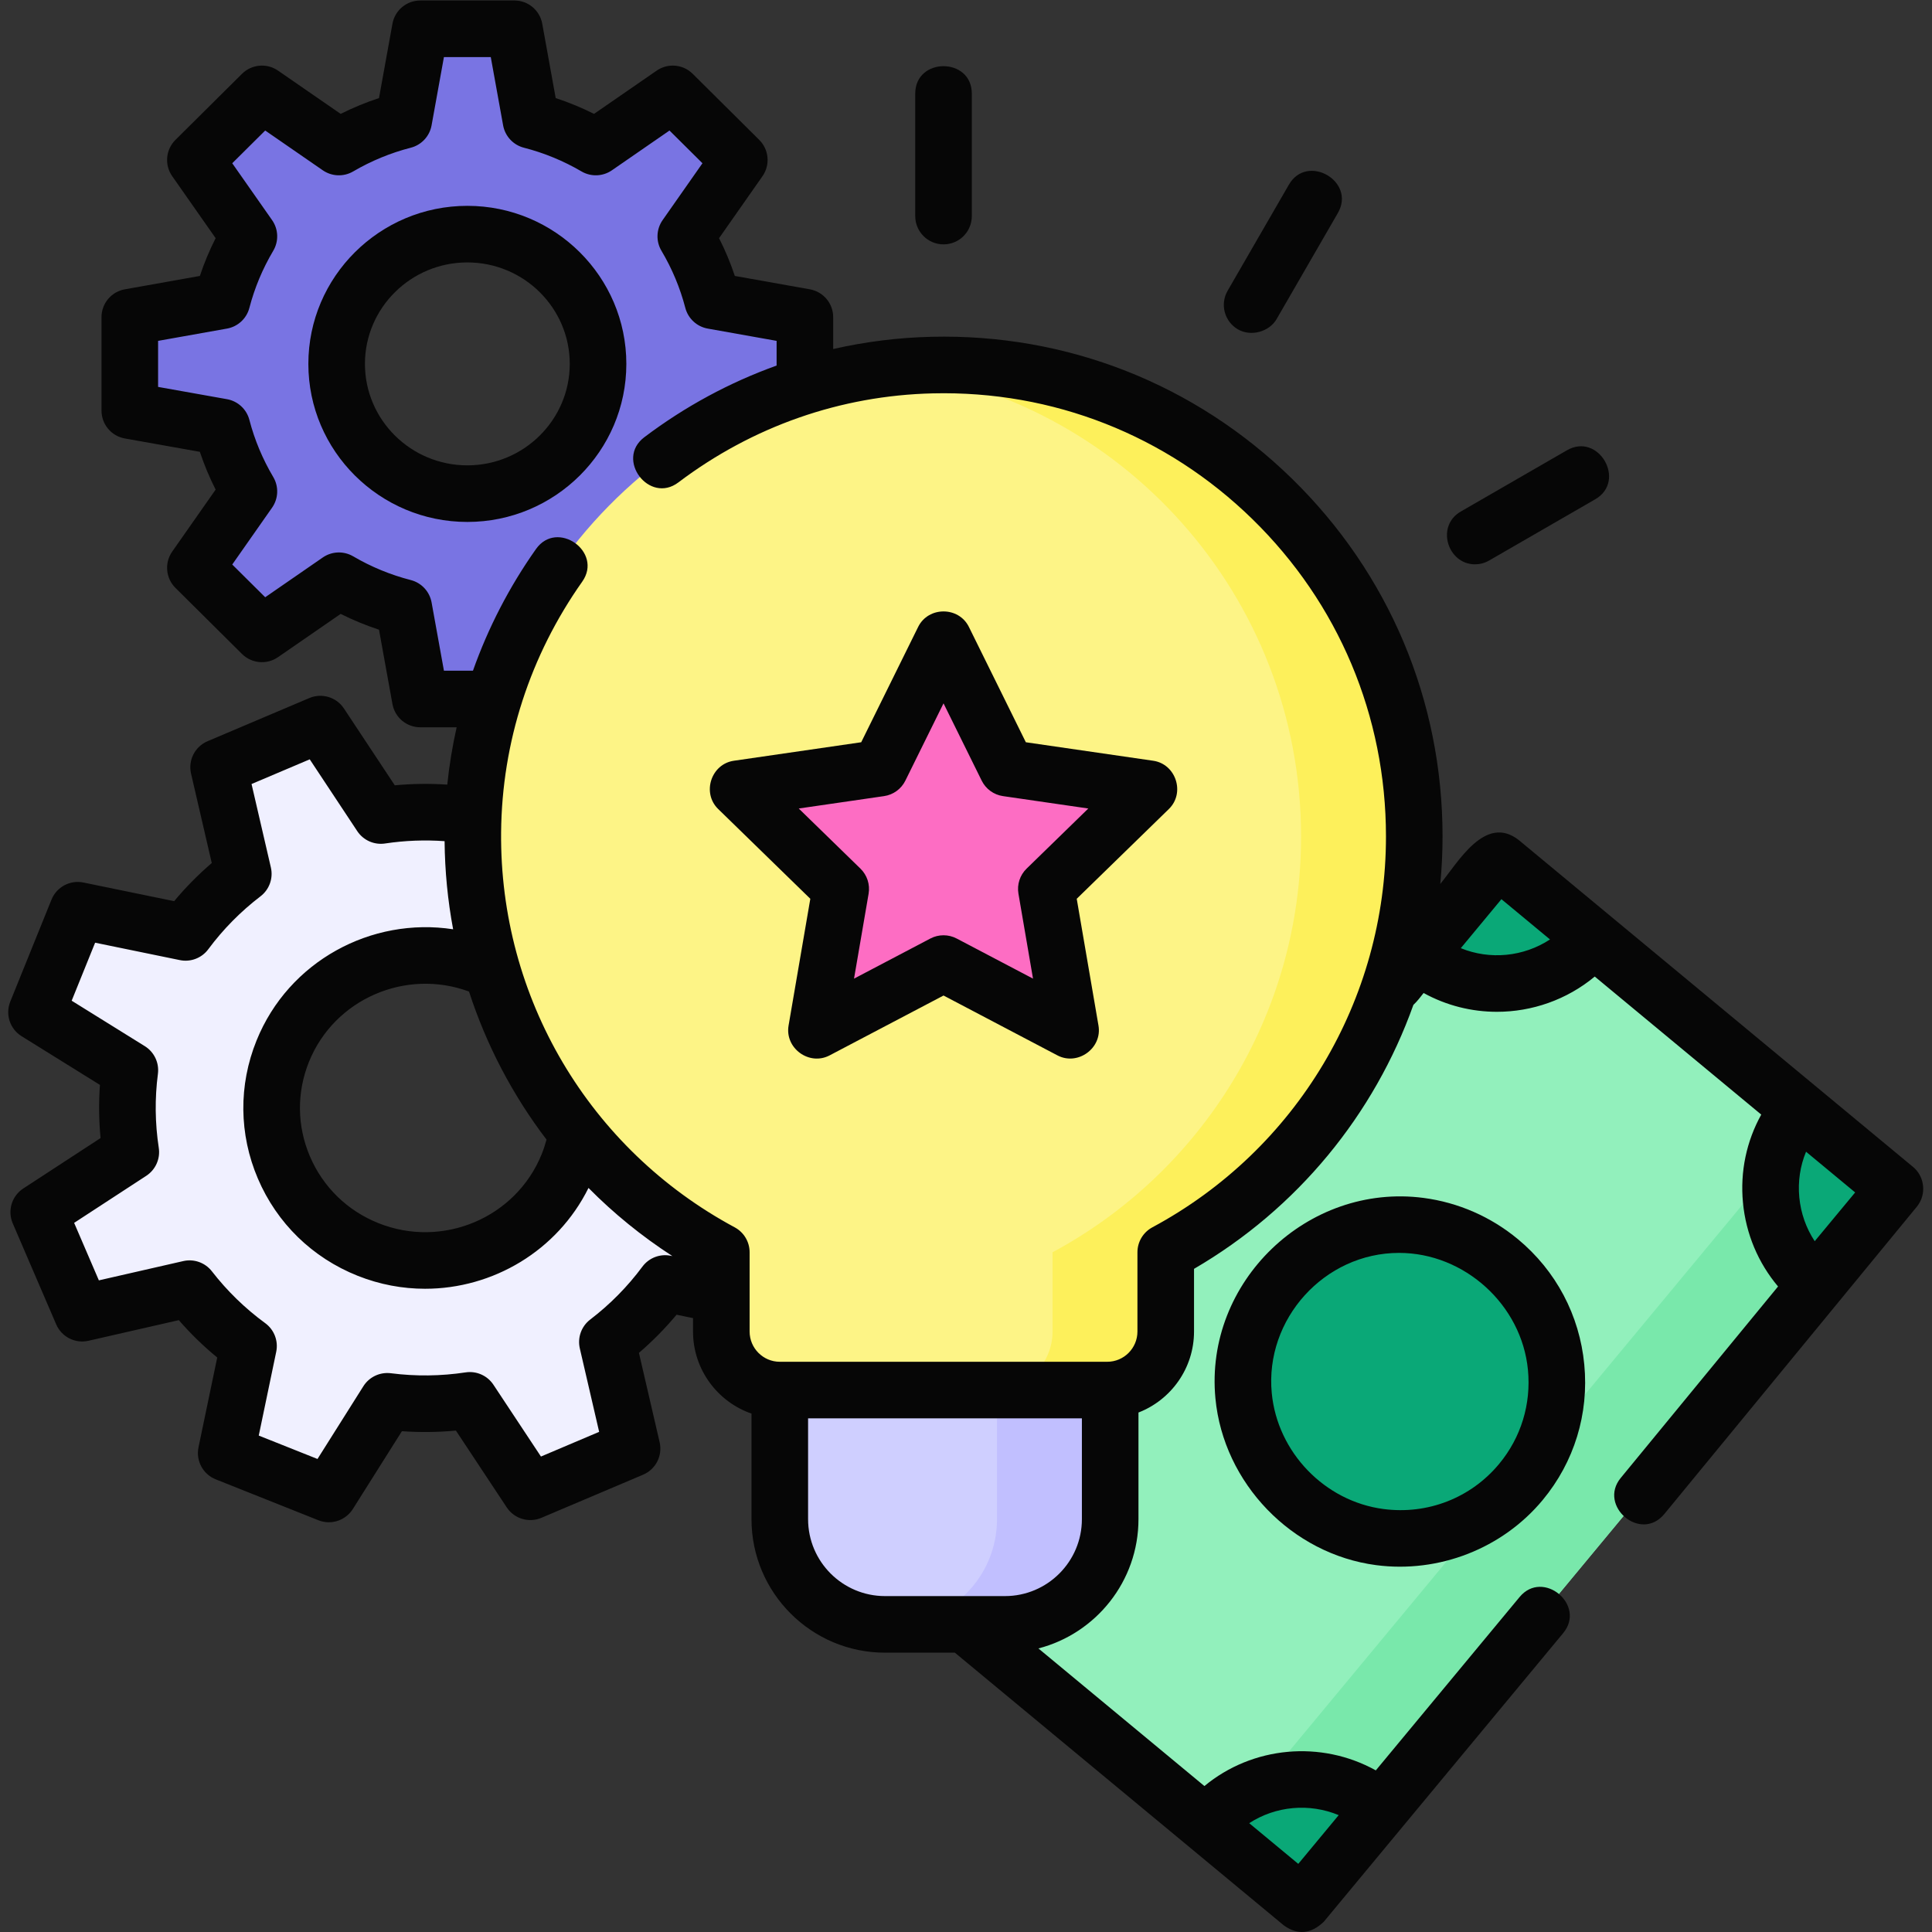
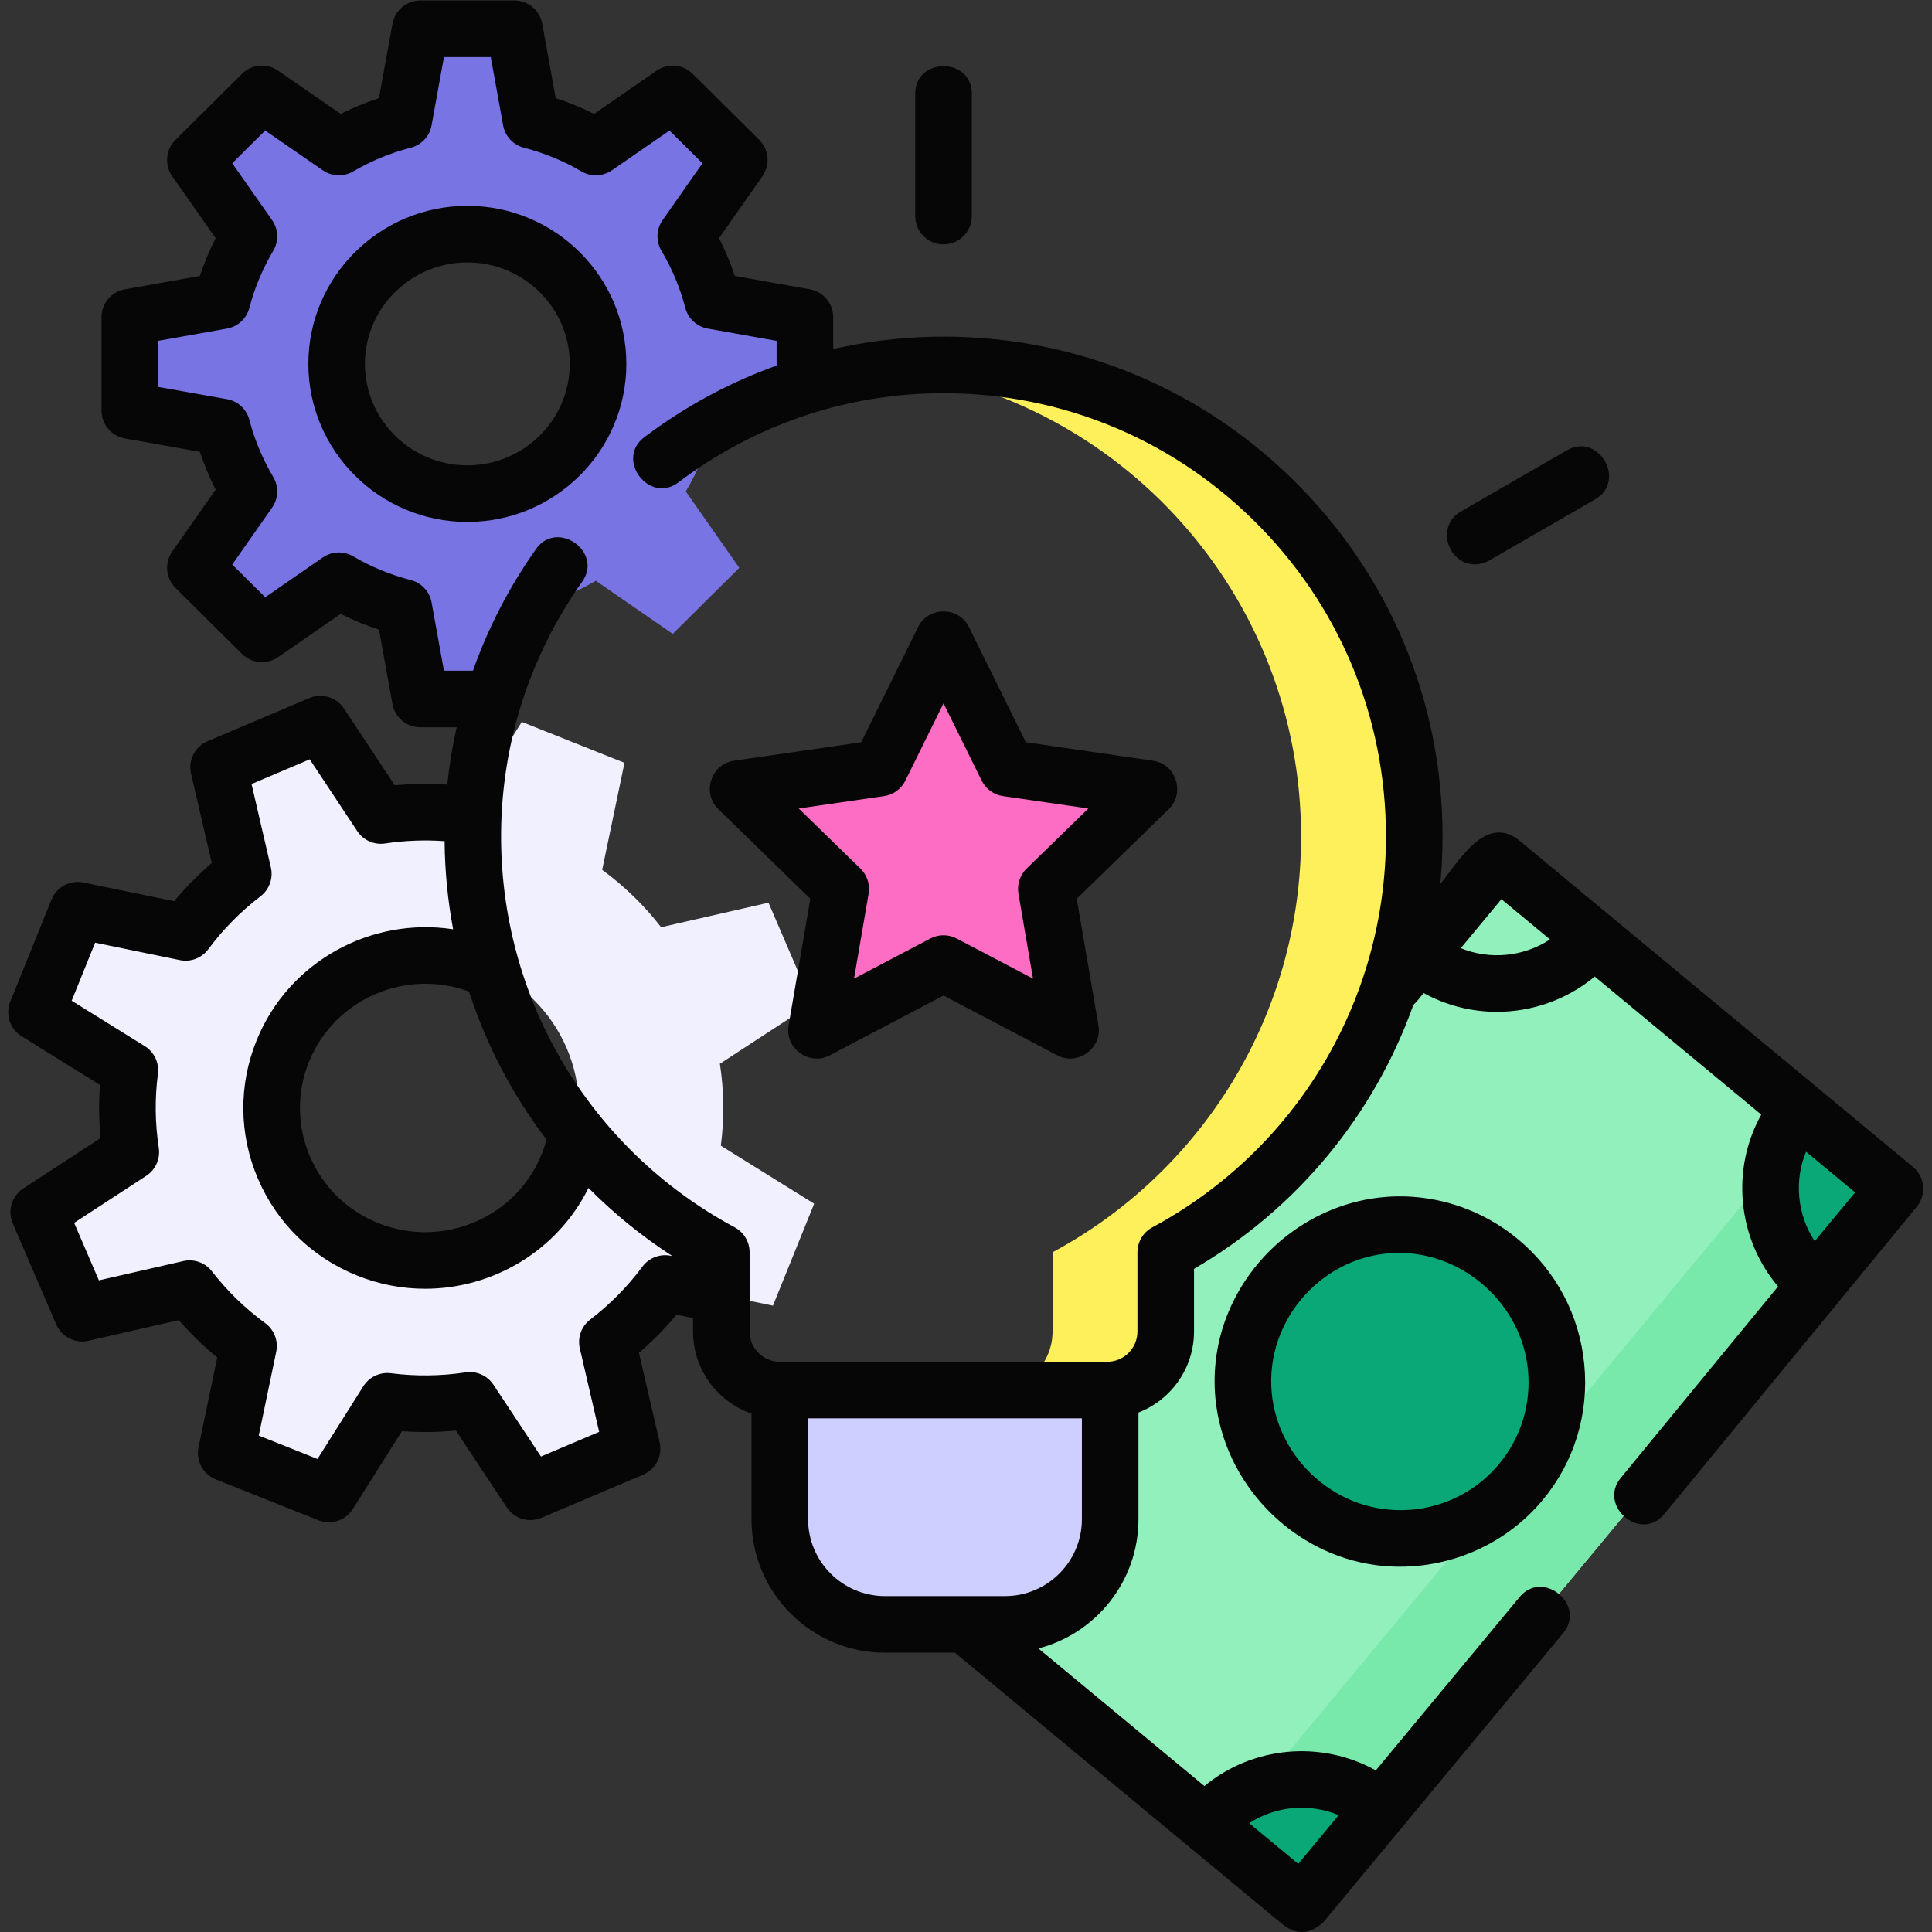
<svg xmlns="http://www.w3.org/2000/svg" version="1.1" id="svg3777" xml:space="preserve" width="682.667" height="682.667" viewBox="0 0 682.667 682.667">
  <rect x="0" y="0" width="682.667" height="682.667" fill="#333333" stroke="none" />
  <defs id="defs3781">
    <clipPath clipPathUnits="userSpaceOnUse" id="clipPath3799">
      <path d="M 0,512 H 512 V 0 H 0 Z" id="path3797" />
    </clipPath>
  </defs>
  <g id="g3783" transform="matrix(1.333,0,0,-1.333,0,682.667)">
    <g id="g3785" transform="translate(239.817,94.808)">
      <path d="M 0,0 157.191,189.527 262.503,102.22 105.312,-87.308 Z" style="fill:#92f0bc;fill-opacity:1;fill-rule:nonzero;stroke:none" id="path3787" />
    </g>
    <g id="g3789" transform="translate(480.32,215.027)">
      <path d="m 0,0 -157.074,-189.386 21.883,-18.141 L 22,-18 Z" style="fill:#79e8ab;fill-opacity:1;fill-rule:nonzero;stroke:none" id="path3791" />
    </g>
    <g id="g3793">
      <g id="g3795" clip-path="url(#clipPath3799)">
        <g id="g3801" transform="translate(376.373,187.152)">
          <path d="m 0,0 c 7.786,-1.021 15.117,-4.229 21.203,-9.273 17.699,-14.674 20.208,-40.95 5.591,-58.574 -9.148,-11.03 -23.13,-16.496 -37.402,-14.623 -7.787,1.022 -15.118,4.229 -21.204,9.274 -17.7,14.674 -20.209,40.95 -5.591,58.573 C -28.255,-3.593 -14.272,1.874 0,0" style="fill:#0aa877;fill-opacity:1;fill-rule:nonzero;stroke:none" id="path3803" />
        </g>
        <g id="g3805" transform="translate(481.318,171.705)">
          <path d="M 0,0 C -14.045,11.644 -16.027,32.42 -4.429,46.405 L 21.002,25.322 Z" style="fill:#0aa877;fill-opacity:1;fill-rule:nonzero;stroke:none" id="path3807" />
        </g>
        <g id="g3809" transform="translate(422.299,263.377)">
-           <path d="m 0,0 c -11.648,-14.038 -32.434,-16.02 -46.425,-4.426 l 21.092,25.419 z" style="fill:#0aa877;fill-opacity:1;fill-rule:nonzero;stroke:none" id="path3811" />
-         </g>
+           </g>
        <g id="g3813" transform="translate(319.698,28.583)">
          <path d="M 0,0 C 11.6,13.984 32.388,15.883 46.433,4.239 L 25.431,-21.083 Z" style="fill:#0aa877;fill-opacity:1;fill-rule:nonzero;stroke:none" id="path3815" />
        </g>
        <g id="g3817" transform="translate(74.956,233.499)">
          <path d="M 0,0 C 8.378,20.723 32.091,30.779 52.964,22.461 73.837,14.144 83.966,-9.398 75.587,-30.122 67.209,-50.845 43.496,-60.901 22.624,-52.583 1.75,-44.266 -8.378,-20.723 0,0 m -14.993,-106.544 27.215,-10.846 15.489,24.565 c 7.36,-0.946 14.718,-0.832 21.878,0.249 l 16.036,-24.231 26.968,11.438 -6.546,28.254 c 5.737,4.388 10.908,9.588 15.308,15.52 l 28.584,-5.872 10.924,27.019 -24.741,15.378 c 0.952,7.306 0.837,14.612 -0.251,21.72 l 24.405,15.921 -11.519,26.774 -28.459,-6.498 C 95.877,38.542 90.641,43.675 84.665,48.044 L 90.581,76.423 63.366,87.268 47.876,62.704 C 40.517,63.649 33.158,63.535 25.999,62.455 L 9.963,86.685 -17.005,75.248 -10.46,46.993 c -5.737,-4.389 -10.907,-9.588 -15.308,-15.52 l -28.584,5.873 -10.924,-27.02 24.742,-15.378 c -0.953,-7.306 -0.838,-14.612 0.25,-21.72 l -24.405,-15.92 11.52,-26.775 28.459,6.498 c 4.419,-5.694 9.656,-10.828 15.633,-15.197 z" style="fill:#f0f0ff;fill-opacity:1;fill-rule:nonzero;stroke:none" id="path3819" />
        </g>
        <g id="g3821" transform="translate(123.883,381.274)">
          <path d="m 0,0 c -19.134,0 -34.645,15.399 -34.645,34.396 0,18.996 15.511,34.395 34.645,34.395 19.134,0 34.646,-15.399 34.646,-34.395 C 34.646,15.399 19.134,0 0,0 m 89.476,22.012 v 24.767 l -24.442,4.357 c -1.58,6.068 -4.002,11.8 -7.131,17.068 L 72.089,88.451 54.449,105.965 34.055,91.881 c -5.308,3.105 -11.08,5.511 -17.193,7.08 l -4.388,24.265 h -24.948 l -4.388,-24.265 c -6.112,-1.569 -11.885,-3.975 -17.193,-7.08 l -20.394,14.084 -17.64,-17.514 14.186,-20.247 c -3.128,-5.268 -5.551,-11 -7.131,-17.068 L -89.476,46.779 V 22.012 l 24.442,-4.357 c 1.58,-6.068 4.003,-11.8 7.131,-17.068 l -14.186,-20.247 17.64,-17.514 20.394,14.084 c 5.308,-3.105 11.081,-5.511 17.194,-7.08 l 4.387,-24.265 h 24.948 l 4.388,24.265 c 6.113,1.569 11.885,3.975 17.193,7.08 L 54.449,-37.174 72.089,-19.66 57.903,0.587 c 3.129,5.268 5.551,11 7.131,17.068 z" style="fill:#7974e3;fill-opacity:1;fill-rule:nonzero;stroke:none" id="path3823" />
        </g>
        <g id="g3825" transform="translate(374.887,290.391)">
-           <path d="m 0,0 c 0,70.039 -57.502,126.624 -127.794,124.964 -66.882,-1.58 -121.129,-56.741 -121.762,-123.755 -0.455,-48.2 26.334,-90.166 65.873,-111.417 v -21.003 c 0,-8.575 6.94,-15.527 15.5,-15.527 h 86.804 c 8.562,0 15.501,6.952 15.501,15.527 v 21.003 C -26.67,-89.135 0,-47.692 0,0" style="fill:#fdf486;fill-opacity:1;fill-rule:nonzero;stroke:none" id="path3827" />
-         </g>
+           </g>
        <g id="g3829" transform="translate(247.092,415.354)">
          <path d="m 0,0 c -4.043,-0.096 -8.04,-0.392 -11.981,-0.869 61.838,-7.426 109.775,-60.148 109.775,-124.095 0,-47.692 -26.669,-89.135 -65.877,-110.208 v -21.003 c 0,-8.575 -6.94,-15.527 -15.501,-15.527 h 30 c 8.561,0 15.501,6.952 15.501,15.527 v 21.003 c 39.208,21.073 65.877,62.516 65.877,110.208 C 127.794,-54.925 70.292,1.66 0,0" style="fill:#fdf05b;fill-opacity:1;fill-rule:nonzero;stroke:none" id="path3831" />
        </g>
        <g id="g3833" transform="translate(266.397,81.541)">
          <path d="M 0,0 H -31.806 C -47.207,0 -59.692,12.485 -59.692,27.886 V 62.111 H 27.887 V 27.886 C 27.887,12.484 15.401,0 0,0" style="fill:#cfcfff;fill-opacity:1;fill-rule:nonzero;stroke:none" id="path3835" />
        </g>
        <g id="g3837" transform="translate(264.283,143.652)">
-           <path d="M 0,0 V -34.226 C 0,-49.627 -12.485,-62.111 -27.886,-62.111 H 2.113 C 17.515,-62.111 30,-49.627 30,-34.226 V 0 Z" style="fill:#c1bfff;fill-opacity:1;fill-rule:nonzero;stroke:none" id="path3839" />
-         </g>
+           </g>
        <g id="g3841" transform="translate(250.106,342.629)">
          <path d="M 0,0 16.842,-34.109 54.501,-39.579 27.25,-66.13 33.683,-103.621 0,-85.92 l -33.683,-17.701 6.433,37.491 -27.251,26.551 37.66,5.47 z" style="fill:#fd6dc3;fill-opacity:1;fill-rule:nonzero;stroke:none" id="path3843" />
        </g>
        <g id="g3845" transform="translate(491.759,196.041)">
          <path d="m 0,0 -10.72,-12.924 c -2.273,3.444 -3.682,7.409 -4.085,11.625 -0.4,4.19 0.226,8.317 1.788,12.09 z m -104.535,64.749 10.77,12.985 12.875,-10.673 c -7.015,-4.601 -15.915,-5.469 -23.645,-2.312 m -81.766,-74.001 c -2.431,-1.308 -3.949,-3.846 -3.949,-6.606 v -21.003 c 0,-4.427 -3.589,-8.028 -8.001,-8.028 h -86.804 c -4.411,0 -8,3.601 -8,8.028 v 21.003 c 0,2.76 -1.517,5.298 -3.949,6.606 -38.61,20.751 -62.338,60.886 -61.924,104.74 0.225,23.851 7.659,46.814 21.499,66.407 5.596,7.919 -6.655,16.574 -12.251,8.654 -7.098,-10.048 -12.684,-20.89 -16.709,-32.25 h -7.694 l -3.273,18.099 c -0.522,2.884 -2.677,5.201 -5.516,5.93 -5.346,1.372 -10.484,3.488 -15.271,6.289 -2.515,1.47 -5.654,1.353 -8.049,-0.302 l -15.268,-10.544 -8.737,8.673 10.561,15.073 c 1.692,2.415 1.811,5.596 0.306,8.132 -2.816,4.744 -4.942,9.833 -6.322,15.129 -0.738,2.835 -3.058,4.981 -5.942,5.494 l -18.258,3.254 v 12.205 l 18.258,3.254 c 2.884,0.514 5.204,2.66 5.942,5.494 1.38,5.296 3.506,10.386 6.322,15.129 1.505,2.537 1.386,5.718 -0.306,8.133 l -10.561,15.072 8.737,8.674 15.268,-10.545 c 2.397,-1.654 5.535,-1.771 8.049,-0.301 4.787,2.8 9.924,4.917 15.271,6.289 2.839,0.729 4.994,3.046 5.515,5.929 l 3.273,18.1 h 12.417 l 3.273,-18.1 c 0.522,-2.884 2.676,-5.2 5.516,-5.929 5.345,-1.372 10.483,-3.489 15.27,-6.289 2.514,-1.469 5.653,-1.352 8.049,0.301 l 15.268,10.545 8.737,-8.674 -10.561,-15.072 c -1.692,-2.415 -1.811,-5.597 -0.306,-8.133 2.816,-4.741 4.942,-9.832 6.322,-15.129 0.738,-2.834 3.058,-4.98 5.942,-5.494 l 18.258,-3.254 v -6.547 c -12.451,-4.466 -24.256,-10.829 -35.075,-19.001 -7.737,-5.846 1.305,-17.815 9.042,-11.969 19.674,14.863 42.995,23.024 67.443,23.601 31.831,0.753 61.924,-11.081 84.696,-33.322 22.842,-22.308 35.421,-52.191 35.421,-84.143 0,-43.373 -23.73,-83.072 -61.929,-103.602 m -18.675,-77.362 c 0,-11.241 -9.145,-20.386 -20.386,-20.386 h -31.806 c -11.242,0 -20.387,9.145 -20.387,20.386 v 26.725 h 72.579 z m 44.352,-80.583 c 7.024,4.565 15.954,5.369 23.721,2.132 l -10.713,-12.916 z m -160.848,147.528 c -3.918,-5.281 -8.574,-10.002 -13.841,-14.031 -2.338,-1.789 -3.414,-4.781 -2.749,-7.65 l 5.123,-22.116 -15.427,-6.543 -12.594,19.03 c -1.61,2.435 -4.489,3.711 -7.374,3.277 -6.58,-0.994 -13.243,-1.07 -19.802,-0.227 -2.895,0.368 -5.743,-0.968 -7.301,-3.438 l -12.162,-19.288 -15.57,6.205 4.631,22.212 c 0.601,2.881 -0.54,5.847 -2.916,7.585 -5.321,3.889 -10.077,8.513 -14.135,13.741 -1.788,2.305 -4.751,3.363 -7.594,2.713 l -22.369,-5.108 -6.556,15.24 19.119,12.471 c 2.464,1.608 3.761,4.508 3.316,7.416 -0.998,6.518 -1.075,13.118 -0.227,19.617 0.38,2.917 -0.98,5.787 -3.478,7.339 l -19.383,12.047 6.217,15.376 22.464,-4.615 c 2.854,-0.589 5.795,0.535 7.533,2.879 3.918,5.282 8.575,10.003 13.841,14.031 2.338,1.789 3.414,4.781 2.749,7.65 l -5.123,22.117 15.427,6.543 12.594,-19.031 c 1.61,-2.432 4.489,-3.711 7.373,-3.276 5.239,0.79 10.528,0.988 15.777,0.616 0.073,-7.925 0.835,-15.736 2.263,-23.356 -21.652,3.324 -43.601,-8.441 -52.11,-29.487 -4.791,-11.85 -4.664,-24.85 0.357,-36.605 5.052,-11.828 14.443,-20.976 26.443,-25.757 5.863,-2.337 11.918,-3.442 17.881,-3.442 17.954,0 35.042,10.035 43.313,26.724 6.664,-6.742 14.112,-12.8 22.238,-18.065 l -0.415,0.085 c -2.856,0.588 -5.795,-0.536 -7.533,-2.879 m -25.417,33.675 c -0.35,-1.307 -0.771,-2.599 -1.28,-3.859 -6.823,-16.876 -26.218,-25.084 -43.234,-18.305 -8.265,3.294 -14.729,9.585 -18.202,17.716 -3.442,8.057 -3.529,16.967 -0.245,25.088 6.714,16.605 25.6,24.809 42.413,18.609 4.605,-14.181 11.556,-27.444 20.548,-39.249 M 17.051,-2.76 c 1.797,3.116 1.097,7.199 -1.702,9.52 L -89.142,93.386 c -8.933,7.028 -16.143,-5.957 -20.832,-11.608 0.399,4.182 0.599,8.371 0.602,12.572 0,36.026 -14.185,69.719 -39.94,94.875 -25.687,25.086 -59.631,38.443 -95.531,37.587 -8.85,-0.209 -17.564,-1.308 -26.056,-3.243 v 8.444 c 0,3.634 -2.606,6.746 -6.184,7.383 l -19.888,3.545 c -1.143,3.431 -2.541,6.778 -4.182,10.013 l 11.509,16.427 c 2.095,2.99 1.733,7.054 -0.858,9.626 l -17.641,17.514 c -2.563,2.543 -6.574,2.903 -9.545,0.848 L -334.296,285.9 c -3.284,1.646 -6.68,3.045 -10.162,4.189 l -3.563,19.705 c -0.646,3.569 -3.753,6.165 -7.381,6.165 h -24.947 c -3.628,0 -6.735,-2.596 -7.38,-6.165 l -3.564,-19.705 c -3.482,-1.144 -6.878,-2.543 -10.162,-4.189 l -16.607,11.469 c -2.972,2.054 -6.983,1.695 -9.546,-0.848 l -17.641,-17.514 c -2.591,-2.572 -2.953,-6.636 -0.858,-9.626 l 11.509,-16.427 c -1.641,-3.236 -3.039,-6.582 -4.182,-10.013 l -19.887,-3.545 c -3.579,-0.637 -6.185,-3.749 -6.185,-7.383 v -24.768 c 0,-3.635 2.606,-6.746 6.185,-7.384 l 19.887,-3.545 c 1.143,-3.43 2.541,-6.776 4.182,-10.012 l -11.509,-16.427 c -2.095,-2.99 -1.733,-7.054 0.858,-9.626 l 17.641,-17.514 c 2.563,-2.544 6.575,-2.902 9.546,-0.848 l 16.608,11.468 c 3.283,-1.645 6.679,-3.045 10.162,-4.188 l 3.563,-19.705 c 0.645,-3.569 3.752,-6.165 7.38,-6.165 h 9.638 c -1.123,-4.997 -1.954,-10.068 -2.487,-15.194 -4.628,0.31 -9.28,0.25 -13.911,-0.186 l -13.477,20.363 c -1.995,3.014 -5.855,4.175 -9.183,2.766 l -26.968,-11.438 c -3.353,-1.422 -5.2,-5.047 -4.378,-8.596 l 5.489,-23.693 c -3.605,-3.095 -6.939,-6.478 -9.97,-10.112 l -24.05,4.941 c -3.547,0.727 -7.106,-1.18 -8.462,-4.535 l -10.924,-27.019 c -1.367,-3.382 -0.104,-7.256 2.994,-9.182 l 20.771,-12.91 c -0.336,-4.688 -0.281,-9.4 0.164,-14.093 L -485.59,1.047 c -3.055,-1.992 -4.233,-5.895 -2.792,-9.245 l 11.52,-26.775 c 1.43,-3.325 5.032,-5.155 8.559,-4.347 l 23.944,5.466 c 3.117,-3.582 6.522,-6.893 10.181,-9.905 l -4.961,-23.797 c -0.743,-3.565 1.183,-7.149 4.566,-8.497 l 27.215,-10.845 c 0.905,-0.362 1.846,-0.535 2.774,-0.535 2.513,0 4.938,1.268 6.347,3.501 l 13.016,20.643 c 4.761,-0.339 9.546,-0.285 14.312,0.164 l 13.476,-20.362 c 1.995,-3.015 5.855,-4.178 9.183,-2.766 l 26.968,11.438 c 3.353,1.421 5.2,5.047 4.378,8.596 l -5.489,23.692 c 3.605,3.096 6.939,6.478 9.971,10.112 l 4.367,-0.897 v -3.549 c 0,-10.069 6.49,-18.643 15.5,-21.764 v -27.989 c 0,-19.512 15.874,-35.386 35.387,-35.386 h 18.524 l 87.227,-72.314 c 3.655,-2.594 7.175,-2.266 10.56,0.985 l 63.453,76.506 c 6.191,7.464 -5.357,17.04 -11.545,9.576 l -38.114,-45.954 c -14.531,8.071 -32.672,6.412 -45.436,-4.153 l -44,36.478 c 15.237,3.944 26.523,17.81 26.523,34.262 v 28.273 c 8.605,3.334 14.726,11.702 14.726,21.48 v 16.606 c 27.438,15.967 47.778,40.912 58.149,69.969 0.99,0.915 1.883,2.099 2.709,3.151 6.063,-3.34 12.757,-4.985 19.433,-4.985 9.278,0 18.508,3.178 25.935,9.344 l 44.133,-36.588 c -3.921,-7.061 -5.631,-15.133 -4.846,-23.36 0.791,-8.287 4.041,-15.958 9.299,-22.204 l -41.708,-50.76 c -6.065,-7.383 5.294,-17.182 11.59,-9.523 l 66.912,81.436 c 0.258,0.314 0.492,0.665 0.695,1.015" style="fill:#060606;fill-opacity:1;fill-rule:nonzero;stroke:none" id="path3847" />
        </g>
        <g id="g3849" transform="translate(397.394,124.094)">
          <path d="M 0,0 C -7.491,-9.034 -18.949,-13.508 -30.653,-11.975 -46.267,-9.927 -58.785,3.092 -60.281,18.756 -62.154,38.384 -46.319,55.92 -26.533,55.92 -9.208,55.92 5.981,42.17 7.631,24.893 8.497,15.817 5.787,6.977 0,0 m 4.969,59.56 c -7.176,5.948 -15.825,9.729 -25.013,10.935 -30.703,4.023 -58.122,-22.226 -55.169,-53.165 2.145,-22.465 20.242,-41.242 42.609,-44.178 16.582,-2.173 33.463,4.385 44.15,17.272 8.352,10.07 12.265,22.817 11.016,35.893 -1.247,13.065 -7.495,24.87 -17.593,33.243" style="fill:#060606;fill-opacity:1;fill-rule:nonzero;stroke:none" id="path3851" />
        </g>
        <g id="g3853" transform="translate(123.883,388.774)">
          <path d="m 0,0 c -14.968,0 -27.145,12.065 -27.145,26.896 0,14.83 12.177,26.895 27.145,26.895 14.968,0 27.146,-12.065 27.146,-26.895 C 27.146,12.065 14.968,0 0,0 m 0,68.791 c -23.239,0 -42.145,-18.794 -42.145,-41.895 C -42.145,3.794 -23.239,-15 0,-15 23.239,-15 42.146,3.794 42.146,26.896 42.146,49.997 23.239,68.791 0,68.791" style="fill:#060606;fill-opacity:1;fill-rule:nonzero;stroke:none" id="path3855" />
        </g>
        <g id="g3857" transform="translate(250.106,447.35)">
          <path d="m 0,0 c 4.142,0 7.5,3.357 7.5,7.5 v 32.464 c 0,9.697 -15,9.697 -15,0 V 7.5 C -7.5,3.357 -4.142,0 0,0" style="fill:#060606;fill-opacity:1;fill-rule:nonzero;stroke:none" id="path3859" />
        </g>
        <g id="g3861" transform="translate(390.983,362.539)">
          <path d="m 0,0 c 1.272,0 2.562,0.323 3.742,1.005 l 28.127,16.231 c 8.399,4.848 0.901,17.841 -7.498,12.993 L -3.756,13.997 C -10.467,10.123 -7.236,0 0,0" style="fill:#060606;fill-opacity:1;fill-rule:nonzero;stroke:none" id="path3863" />
        </g>
        <g id="g3865" transform="translate(328.158,424.815)">
-           <path d="m 0,0 c 3.416,-1.973 8.271,-0.676 10.245,2.743 l 16.239,28.114 c 4.851,8.397 -8.139,15.901 -12.988,7.502 L -2.743,10.245 C -4.815,6.658 -3.587,2.071 0,0" style="fill:#060606;fill-opacity:1;fill-rule:nonzero;stroke:none" id="path3867" />
-         </g>
+           </g>
        <g id="g3869" transform="translate(272.123,281.871)">
          <path d="m 0,0 c -1.769,-1.724 -2.576,-4.207 -2.158,-6.641 l 3.862,-22.514 -20.232,10.632 c -2.184,1.148 -4.794,1.148 -6.978,0 l -20.233,-10.632 3.864,22.514 c 0.417,2.434 -0.39,4.917 -2.159,6.641 l -16.362,15.941 22.616,3.286 c 2.442,0.354 4.554,1.888 5.647,4.101 l 10.116,20.489 10.118,-20.489 c 1.092,-2.213 3.204,-3.747 5.646,-4.101 l 22.615,-3.286 z m 33.563,28.601 -33.758,4.903 -15.097,30.574 c -2.702,5.47 -10.749,5.472 -13.45,0 L -43.838,33.504 -77.596,28.601 c -6.041,-0.877 -8.526,-8.535 -4.156,-12.794 l 24.425,-23.798 -5.765,-33.604 c -1.031,-6.011 5.479,-10.749 10.881,-7.907 l 30.194,15.867 30.194,-15.867 c 5.375,-2.826 11.915,1.891 10.881,7.907 l -5.766,33.604 24.426,23.798 c 4.371,4.258 1.885,11.917 -4.155,12.794" style="fill:#060606;fill-opacity:1;fill-rule:nonzero;stroke:none" id="path3871" />
        </g>
      </g>
    </g>
  </g>
</svg>